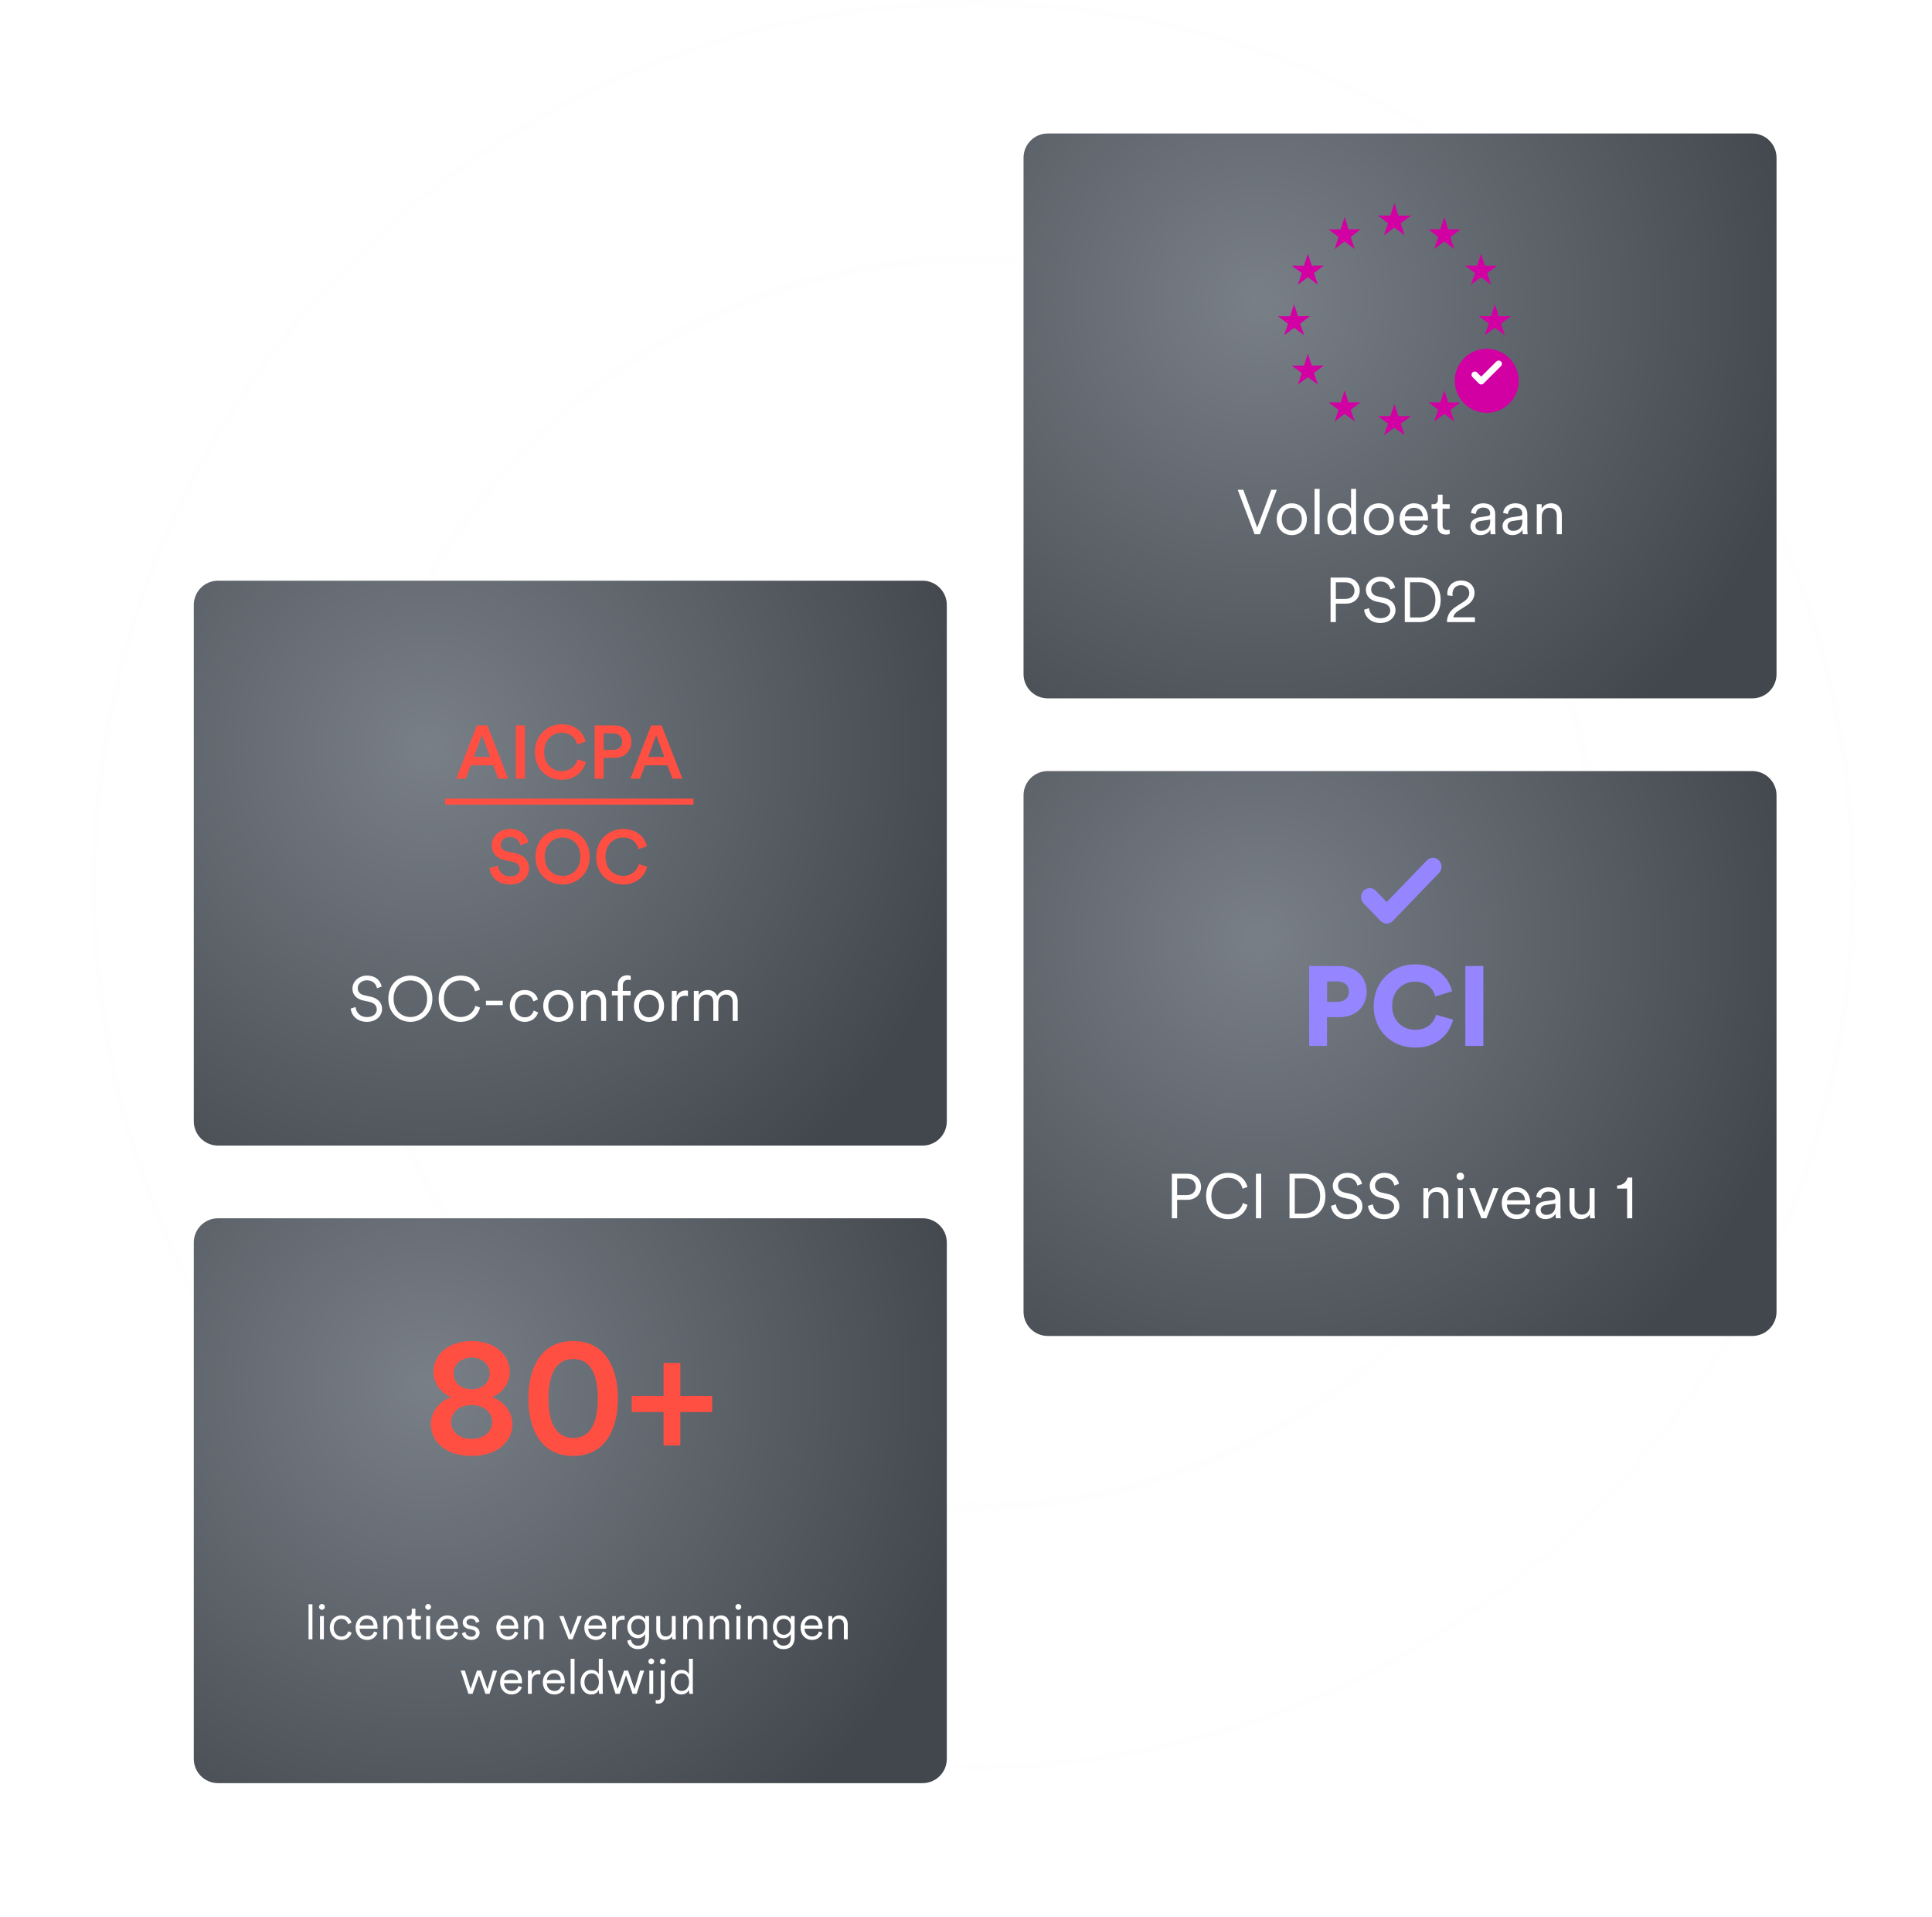
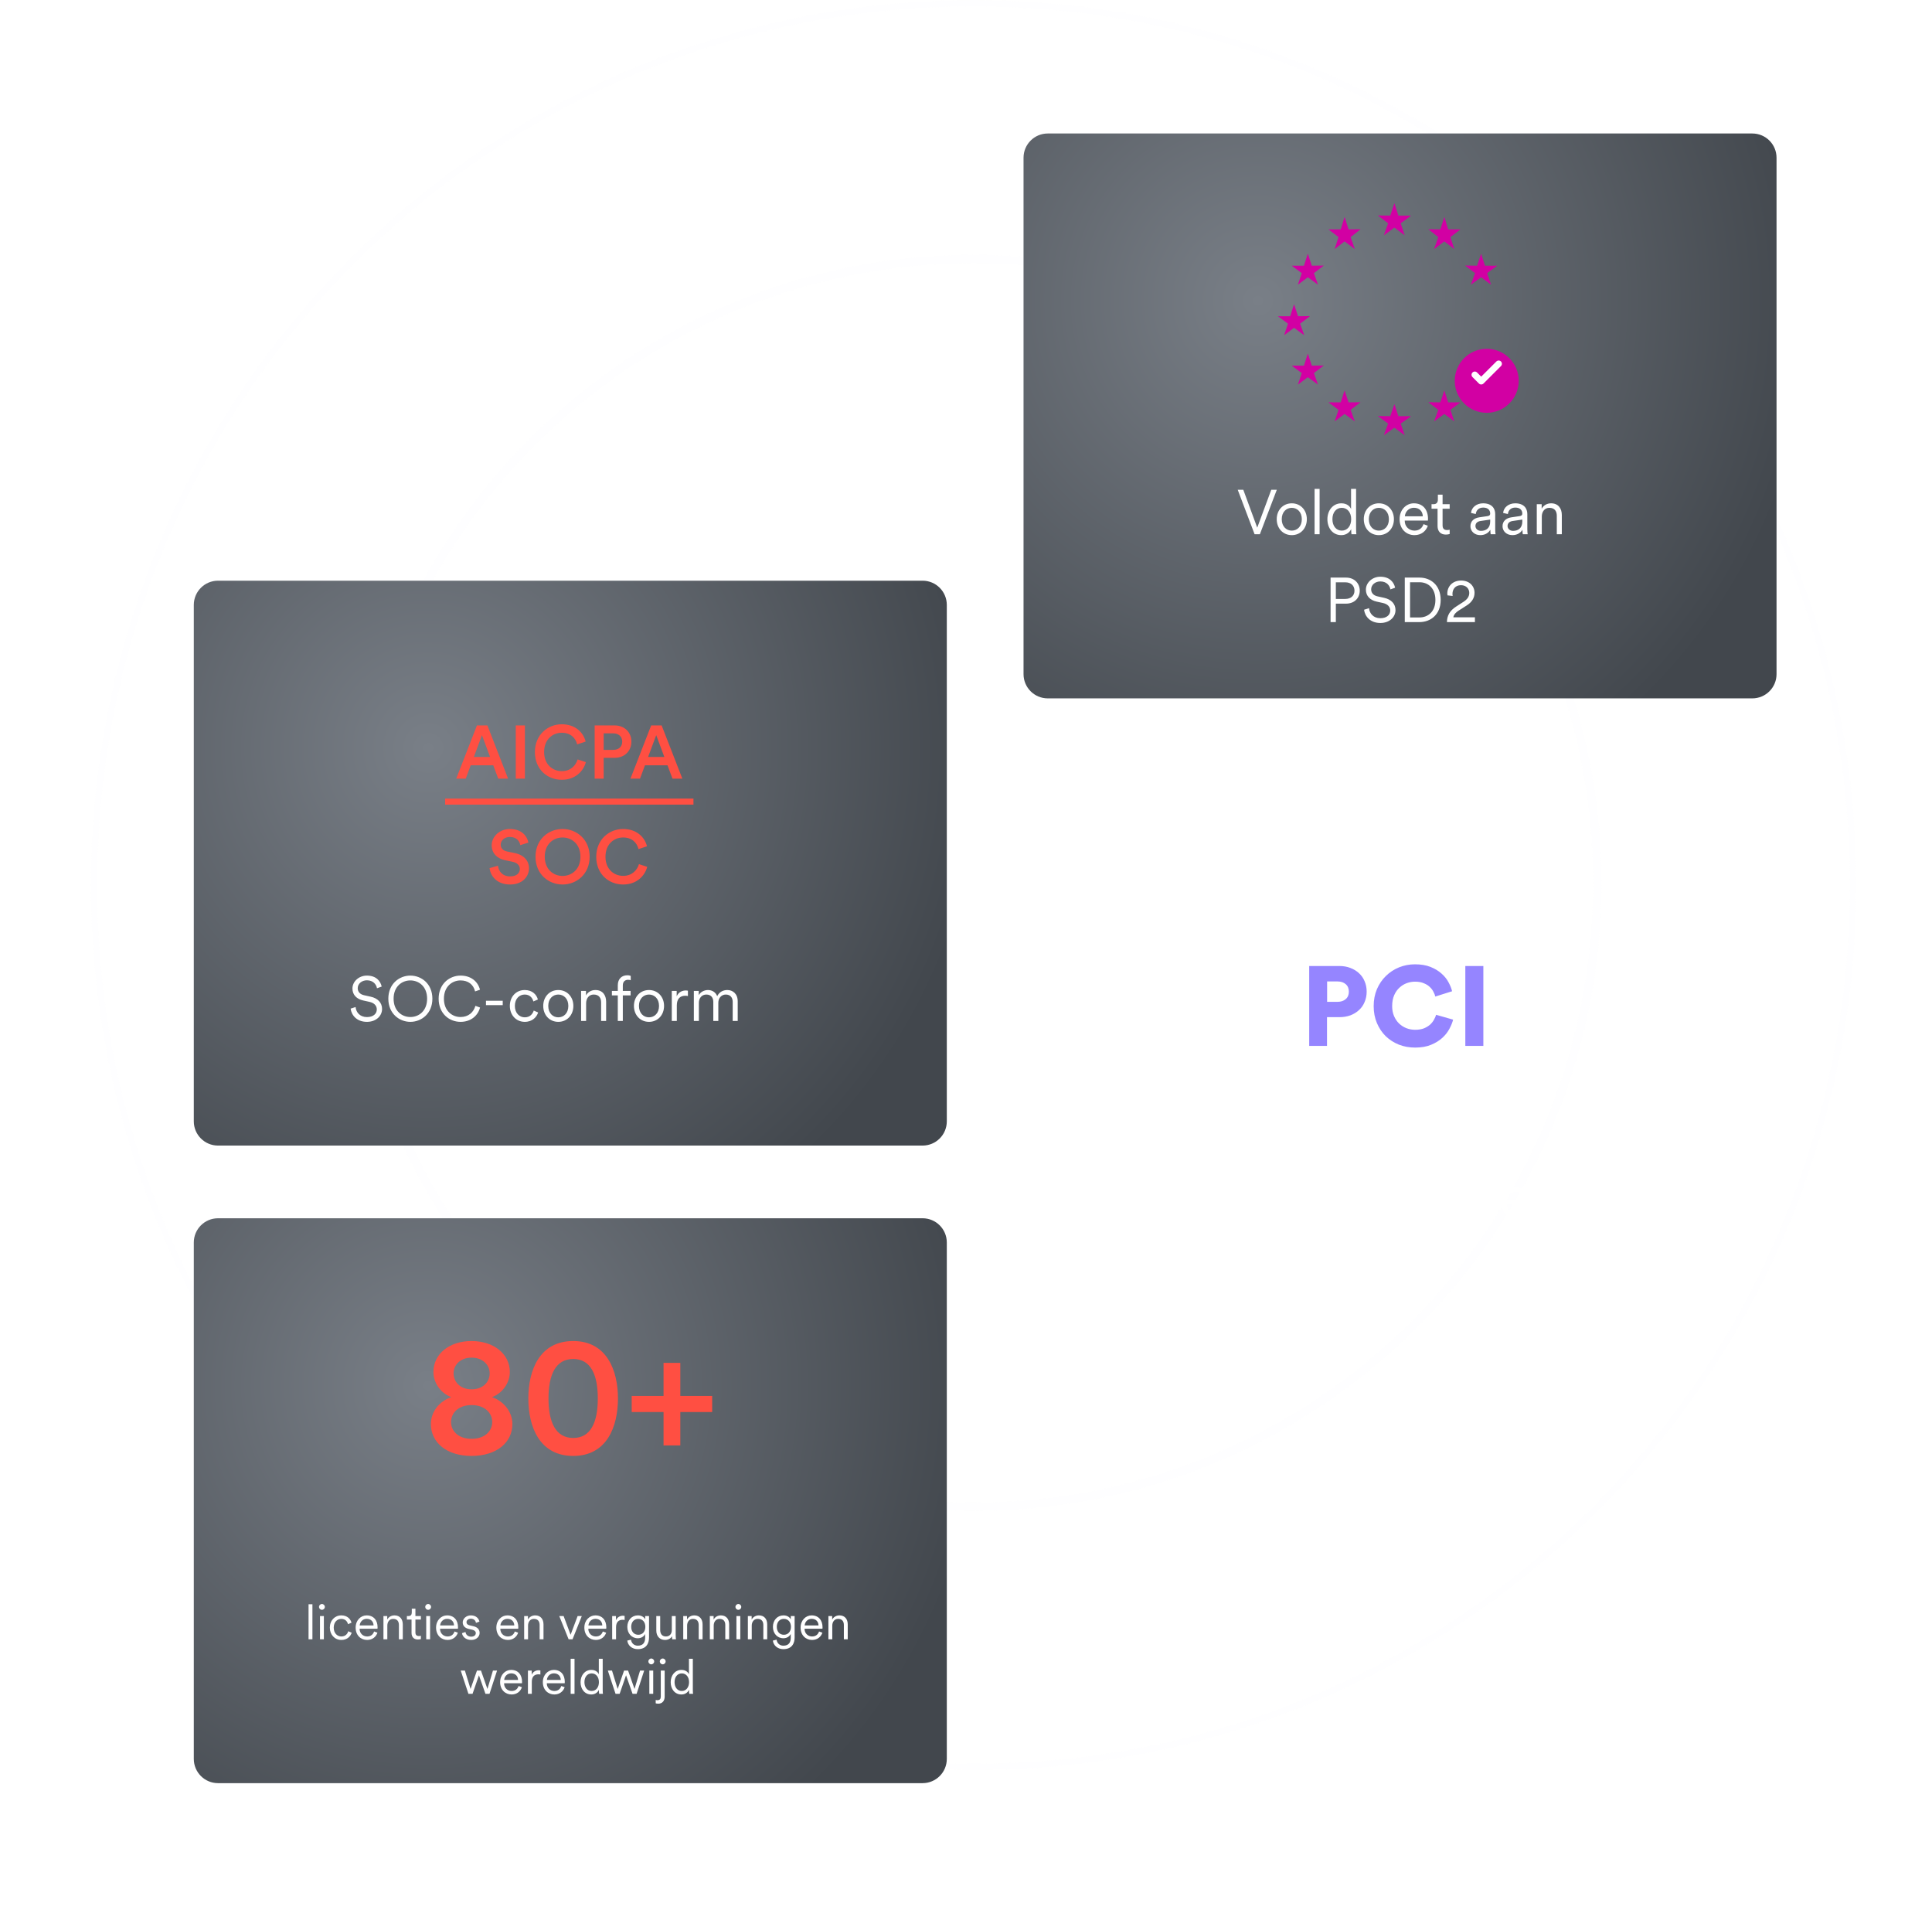
<svg xmlns="http://www.w3.org/2000/svg" width="638" height="633" viewBox="0 0 638 633" fill="none">
  <g clip-path="url(#clip0_1158_74025)">
    <g opacity="0.07">
      <path d="M321.499 497.474C435.256 497.474 527.473 405.256 527.473 291.5C527.473 177.744 435.256 85.526 321.499 85.526C207.743 85.526 115.525 177.744 115.525 291.5C115.525 405.256 207.743 497.474 321.499 497.474Z" stroke="#F6F7F8" stroke-width="2.851" />
      <path d="M611.931 292.213C611.931 453.01 481.898 583.357 321.5 583.357C161.102 583.357 31.069 453.01 31.069 292.213C31.069 131.416 161.102 1.069 321.5 1.069C481.898 1.069 611.931 131.416 611.931 292.213Z" stroke="#F6F7F8" stroke-width="2.138" />
    </g>
    <g filter="url(#filter0_d_1158_74025)">
      <path d="M578.661 42H346C341.582 42 338 45.582 338 50V220.496C338 224.914 341.582 228.496 346 228.496H578.661C583.079 228.496 586.661 224.914 586.661 220.496V50C586.661 45.582 583.079 42 578.661 42Z" fill="url(#paint0_radial_1158_74025)" />
      <path d="M415.172 172.137L419.814 159.621H421.637L416.042 174.313H414.302L408.728 159.621H410.572L415.172 172.137ZM426.582 164.097C429.442 164.097 431.555 166.294 431.555 169.34C431.555 172.407 429.442 174.603 426.582 174.603C423.723 174.603 421.609 172.407 421.609 169.34C421.609 166.294 423.723 164.097 426.582 164.097ZM426.582 165.589C424.8 165.589 423.267 166.936 423.267 169.34C423.267 171.764 424.8 173.111 426.582 173.111C428.364 173.111 429.898 171.764 429.898 169.34C429.898 166.936 428.364 165.589 426.582 165.589ZM435.768 174.313H434.111V159.331H435.768V174.313ZM446.198 172.883V172.614C445.742 173.588 444.665 174.603 442.945 174.603C440.085 174.603 438.345 172.282 438.345 169.34C438.345 166.459 440.168 164.097 442.945 164.097C444.851 164.097 445.825 165.154 446.157 165.983V159.331H447.815V172.448C447.815 173.443 447.877 174.106 447.918 174.313H446.302C446.26 174.085 446.198 173.526 446.198 172.883ZM443.09 173.111C444.955 173.111 446.198 171.536 446.198 169.34C446.198 167.143 444.976 165.589 443.09 165.589C441.204 165.589 440.002 167.143 440.002 169.34C440.002 171.536 441.225 173.111 443.09 173.111ZM455.338 164.097C458.197 164.097 460.311 166.294 460.311 169.34C460.311 172.407 458.197 174.603 455.338 174.603C452.478 174.603 450.364 172.407 450.364 169.34C450.364 166.294 452.478 164.097 455.338 164.097ZM455.338 165.589C453.556 165.589 452.022 166.936 452.022 169.34C452.022 171.764 453.556 173.111 455.338 173.111C457.12 173.111 458.653 171.764 458.653 169.34C458.653 166.936 457.12 165.589 455.338 165.589ZM463.923 168.387H469.849C469.808 166.812 468.793 165.568 466.907 165.568C465.187 165.568 464.027 166.915 463.923 168.387ZM470.077 170.977L471.507 171.495C470.948 173.215 469.394 174.603 467.093 174.603C464.441 174.603 462.182 172.655 462.182 169.319C462.182 166.19 464.379 164.097 466.886 164.097C469.891 164.097 471.569 166.19 471.569 169.215C471.569 169.423 471.549 169.651 471.528 169.796H463.882V169.879C463.882 171.764 465.311 173.111 467.093 173.111C468.772 173.111 469.684 172.158 470.077 170.977ZM476.38 161.238V164.387H478.721V165.879H476.38V171.37C476.38 172.407 476.835 172.925 477.892 172.925C478.182 172.925 478.555 172.862 478.721 172.821V174.23C478.535 174.292 478.058 174.417 477.416 174.417C475.779 174.417 474.722 173.401 474.722 171.598V165.879H472.732V164.387H473.375C474.39 164.387 474.825 163.807 474.825 162.875V161.238H476.38ZM485.575 171.681C485.575 169.941 486.797 168.967 488.538 168.718L491.211 168.324C491.936 168.221 492.102 167.91 492.102 167.475C492.102 166.356 491.356 165.506 489.802 165.506C488.351 165.506 487.481 166.377 487.336 167.641L485.761 167.268C485.968 165.382 487.626 164.097 489.761 164.097C492.579 164.097 493.76 165.713 493.76 167.641V172.655C493.76 173.484 493.822 174.002 493.884 174.313H492.268C492.226 174.085 492.144 173.588 492.144 172.821C491.708 173.629 490.631 174.603 488.849 174.603C486.797 174.603 485.575 173.194 485.575 171.681ZM489.056 173.194C490.776 173.194 492.102 172.241 492.102 170.127V169.464L488.87 169.941C487.916 170.086 487.233 170.625 487.233 171.598C487.233 172.407 487.916 173.194 489.056 173.194ZM496.178 171.681C496.178 169.941 497.401 168.967 499.142 168.718L501.815 168.324C502.54 168.221 502.706 167.91 502.706 167.475C502.706 166.356 501.96 165.506 500.406 165.506C498.955 165.506 498.085 166.377 497.94 167.641L496.365 167.268C496.572 165.382 498.23 164.097 500.364 164.097C503.182 164.097 504.364 165.713 504.364 167.641V172.655C504.364 173.484 504.426 174.002 504.488 174.313H502.872C502.83 174.085 502.747 173.588 502.747 172.821C502.312 173.629 501.235 174.603 499.453 174.603C497.401 174.603 496.178 173.194 496.178 171.681ZM499.66 173.194C501.38 173.194 502.706 172.241 502.706 170.127V169.464L499.473 169.941C498.52 170.086 497.836 170.625 497.836 171.598C497.836 172.407 498.52 173.194 499.66 173.194ZM509.144 168.469V174.313H507.487V164.387H509.103V165.879C509.745 164.719 510.906 164.097 512.211 164.097C514.594 164.097 515.755 165.796 515.755 167.951V174.313H514.097V168.2C514.097 166.75 513.434 165.589 511.631 165.589C510.036 165.589 509.144 166.915 509.144 168.469ZM441.133 195.667H444.241C446.126 195.667 447.287 194.568 447.287 192.952C447.287 191.274 446.126 190.175 444.241 190.175H441.133V195.667ZM444.51 197.221H441.133V203.313H439.392V188.621H444.51C447.225 188.621 449.028 190.486 449.028 192.931C449.028 195.397 447.225 197.221 444.51 197.221ZM460.709 191.957L459.155 192.517C458.927 191.274 457.953 189.906 455.84 189.885C454.141 189.885 452.794 191.004 452.794 192.496C452.794 193.677 453.56 194.527 454.907 194.817L457.062 195.294C459.425 195.812 460.834 197.283 460.834 199.355C460.834 201.614 458.907 203.603 455.84 203.603C452.441 203.603 450.722 201.386 450.452 199.231L452.089 198.713C452.255 200.453 453.519 202.028 455.84 202.028C457.953 202.028 459.093 200.909 459.093 199.5C459.093 198.298 458.264 197.366 456.71 197.014L454.555 196.537C452.524 196.081 451.053 194.755 451.053 192.6C451.053 190.3 453.167 188.331 455.819 188.331C458.99 188.331 460.336 190.258 460.709 191.957ZM465.638 201.78H468.726C471.586 201.78 474.01 199.852 474.01 195.998C474.01 192.123 471.627 190.155 468.767 190.155H465.638V201.78ZM468.726 203.313H463.898V188.621H468.767C472.497 188.621 475.751 191.17 475.751 195.998C475.751 200.806 472.456 203.313 468.726 203.313ZM479.702 194.693L478.003 194.486C477.962 194.299 477.941 194.071 477.941 193.885C477.941 191.584 479.619 189.595 482.5 189.595C485.277 189.595 486.934 191.439 486.934 193.657C486.934 195.418 485.94 196.806 484.406 197.78L481.65 199.542C480.842 200.06 480.096 200.764 479.93 201.738H487.059V203.313H477.817C477.858 201.241 478.687 199.583 480.842 198.195L483.246 196.641C484.551 195.812 485.194 194.859 485.194 193.677C485.194 192.351 484.24 191.129 482.458 191.129C480.635 191.129 479.64 192.393 479.64 194.05C479.64 194.278 479.661 194.527 479.702 194.693Z" fill="white" />
      <path d="M459.102 69.106L460.47 65L461.792 69.106H465.993L462.547 71.654L463.869 75.618L460.47 73.07L456.978 75.618L458.394 71.654L454.995 69.058L459.102 69.106Z" fill="#D200A3" />
      <path d="M475.638 73.656L476.96 69.55L478.236 73.656H482.292L478.965 76.204L480.241 80.168L476.96 77.62L473.587 80.168L474.955 76.204L471.673 73.608L475.638 73.656Z" fill="#D200A3" />
      <path d="M487.778 85.644L489.1 81.685L490.376 85.644H494.432L491.105 88.101L492.381 91.924L489.1 89.466L485.727 91.924L487.094 88.101L483.812 85.598L487.778 85.644Z" fill="#D200A3" />
-       <path d="M492.337 102.331L493.658 98.372L494.934 102.331H498.99L495.663 104.788L496.939 108.611L493.658 106.154L490.286 108.611L491.653 104.788L488.372 102.285L492.337 102.331Z" fill="#D200A3" />
      <path d="M475.638 130.774L476.96 126.815L478.236 130.774H482.291L478.965 133.231L480.241 137.054L476.96 134.596L473.587 137.054L474.954 133.231L471.673 130.728L475.638 130.774Z" fill="#D200A3" />
      <path d="M459.102 135.325L460.47 131.366L461.792 135.325H465.993L462.547 137.783L463.869 141.605L460.47 139.148L456.978 141.605L458.394 137.783L454.995 135.28L459.102 135.325Z" fill="#D200A3" />
      <path d="M445.341 73.656L444.02 69.55L442.743 73.656H438.688L442.014 76.204L440.738 80.168L444.02 77.62L447.391 80.168L446.024 76.204L449.305 73.608L445.341 73.656Z" fill="#D200A3" />
      <path d="M433.199 85.644L431.877 81.685L430.601 85.644H426.545L429.872 88.101L428.596 91.924L431.877 89.466L435.249 91.924L433.882 88.101L437.163 85.598L433.199 85.644Z" fill="#D200A3" />
      <path d="M428.654 102.331L427.332 98.372L426.056 102.331H422L425.327 104.788L424.051 108.611L427.332 106.154L430.704 108.611L429.337 104.788L432.618 102.285L428.654 102.331Z" fill="#D200A3" />
      <path d="M433.199 118.638L431.877 114.679L430.601 118.638H426.545L429.872 121.095L428.596 124.918L431.877 122.461L435.249 124.918L433.882 121.095L437.163 118.593L433.199 118.638Z" fill="#D200A3" />
      <path d="M445.34 130.774L444.02 126.815L442.743 130.774H438.688L442.014 133.231L440.738 137.054L444.02 134.596L447.391 137.054L446.024 133.231L449.305 130.728L445.34 130.774Z" fill="#D200A3" />
      <g filter="url(#filter1_d_1158_74025)">
        <path d="M490.963 131.636C496.797 131.636 501.527 126.906 501.527 121.071C501.527 115.237 496.797 110.507 490.963 110.507C485.128 110.507 480.398 115.237 480.398 121.071C480.398 126.906 485.128 131.636 490.963 131.636Z" fill="#D200A3" />
      </g>
      <path fill-rule="evenodd" clip-rule="evenodd" d="M488.38 124.547L486.257 122.424C485.838 122.005 485.838 121.326 486.257 120.908C486.676 120.489 487.355 120.489 487.774 120.908L489.138 122.272L494.143 117.268C494.562 116.849 495.241 116.849 495.659 117.268C496.078 117.687 496.078 118.366 495.659 118.785L489.897 124.547C489.478 124.966 488.799 124.966 488.38 124.547Z" fill="white" />
-       <path d="M578.661 252.496H346C341.582 252.496 338 256.078 338 260.496V430.992C338 435.41 341.582 438.992 346 438.992H578.661C583.079 438.992 586.661 435.41 586.661 430.992V260.496C586.661 256.078 583.079 252.496 578.661 252.496Z" fill="url(#paint1_radial_1158_74025)" />
      <path d="M388.721 392.488H391.829C393.715 392.488 394.875 391.389 394.875 389.773C394.875 388.095 393.715 386.996 391.829 386.996H388.721V392.488ZM392.099 394.042H388.721V400.134H386.98V385.442H392.099C394.813 385.442 396.616 387.307 396.616 389.752C396.616 392.218 394.813 394.042 392.099 394.042ZM405.521 400.424C401.791 400.424 398.289 397.689 398.289 392.778C398.289 387.867 401.895 385.152 405.521 385.152C408.857 385.152 411.22 386.996 411.945 389.814L410.329 390.374C409.769 388.074 408.029 386.748 405.521 386.748C402.724 386.748 400.03 388.799 400.03 392.778C400.03 396.777 402.724 398.828 405.521 398.828C408.132 398.828 409.831 397.254 410.432 395.14L411.966 395.699C411.22 398.455 408.878 400.424 405.521 400.424ZM416.485 400.134H414.744V385.442H416.485V400.134ZM427.574 398.601H430.662C433.522 398.601 435.946 396.673 435.946 392.819C435.946 388.944 433.563 386.976 430.703 386.976H427.574V398.601ZM430.662 400.134H425.834V385.442H430.703C434.433 385.442 437.687 387.991 437.687 392.819C437.687 397.627 434.392 400.134 430.662 400.134ZM449.782 388.778L448.228 389.338C448 388.095 447.026 386.727 444.912 386.706C443.213 386.706 441.866 387.825 441.866 389.317C441.866 390.498 442.633 391.348 443.98 391.638L446.135 392.115C448.497 392.633 449.906 394.104 449.906 396.176C449.906 398.435 447.979 400.424 444.912 400.424C441.514 400.424 439.794 398.207 439.525 396.052L441.162 395.534C441.327 397.274 442.591 398.849 444.912 398.849C447.026 398.849 448.166 397.73 448.166 396.321C448.166 395.119 447.337 394.187 445.783 393.834L443.628 393.358C441.597 392.902 440.126 391.576 440.126 389.421C440.126 387.121 442.239 385.152 444.892 385.152C448.062 385.152 449.409 387.079 449.782 388.778ZM461.984 388.778L460.43 389.338C460.202 388.095 459.228 386.727 457.115 386.706C455.415 386.706 454.069 387.825 454.069 389.317C454.069 390.498 454.835 391.348 456.182 391.638L458.337 392.115C460.7 392.633 462.109 394.104 462.109 396.176C462.109 398.435 460.181 400.424 457.115 400.424C453.716 400.424 451.996 398.207 451.727 396.052L453.364 395.534C453.53 397.274 454.794 398.849 457.115 398.849C459.228 398.849 460.368 397.73 460.368 396.321C460.368 395.119 459.539 394.187 457.985 393.834L455.83 393.358C453.799 392.902 452.328 391.576 452.328 389.421C452.328 387.121 454.442 385.152 457.094 385.152C460.264 385.152 461.611 387.079 461.984 388.778ZM471.698 394.29V400.134H470.04V390.208H471.656V391.7C472.299 390.54 473.459 389.918 474.764 389.918C477.147 389.918 478.308 391.617 478.308 393.772V400.134H476.65V394.021C476.65 392.57 475.987 391.41 474.184 391.41C472.589 391.41 471.698 392.736 471.698 394.29ZM483.07 400.134H481.413V390.208H483.07V400.134ZM480.998 386.292C480.998 385.608 481.558 385.048 482.241 385.048C482.925 385.048 483.485 385.608 483.485 386.292C483.485 386.976 482.925 387.535 482.241 387.535C481.558 387.535 480.998 386.976 480.998 386.292ZM494.826 390.208L490.868 400.134H489.19L485.191 390.208H487.056L490.04 398.207L493.044 390.208H494.826ZM497.667 394.207H503.593C503.552 392.633 502.536 391.389 500.651 391.389C498.931 391.389 497.77 392.736 497.667 394.207ZM503.821 396.798L505.251 397.316C504.691 399.036 503.137 400.424 500.837 400.424C498.185 400.424 495.926 398.476 495.926 395.14C495.926 392.011 498.123 389.918 500.63 389.918C503.635 389.918 505.313 392.011 505.313 395.036C505.313 395.244 505.292 395.472 505.272 395.617H497.625V395.699C497.625 397.585 499.055 398.932 500.837 398.932C502.516 398.932 503.427 397.979 503.821 396.798ZM507.116 397.502C507.116 395.762 508.339 394.788 510.079 394.539L512.752 394.145C513.478 394.042 513.643 393.731 513.643 393.296C513.643 392.177 512.897 391.327 511.343 391.327C509.893 391.327 509.022 392.197 508.877 393.462L507.303 393.089C507.51 391.203 509.168 389.918 511.302 389.918C514.12 389.918 515.301 391.534 515.301 393.462V398.476C515.301 399.305 515.363 399.823 515.426 400.134H513.809C513.768 399.906 513.685 399.409 513.685 398.642C513.25 399.45 512.172 400.424 510.39 400.424C508.339 400.424 507.116 399.015 507.116 397.502ZM510.597 399.015C512.317 399.015 513.643 398.062 513.643 395.948V395.285L510.411 395.762C509.458 395.907 508.774 396.445 508.774 397.419C508.774 398.228 509.458 399.015 510.597 399.015ZM525.014 398.787C524.537 399.802 523.335 400.424 522.03 400.424C519.626 400.424 518.3 398.642 518.3 396.445V390.208H519.958V396.176C519.958 397.627 520.642 398.932 522.403 398.932C524.04 398.932 524.931 397.772 524.931 396.197V390.208H526.589V398.269C526.589 399.036 526.651 399.74 526.713 400.134H525.117C525.055 399.906 525.014 399.367 525.014 398.87V398.787ZM539.015 400.134H537.316V390.333H534.021V389.338C535.886 389.255 537.15 388.157 537.482 386.706H539.015V400.134Z" fill="white" />
      <path d="M441.675 328.684C442.791 328.684 443.697 328.386 444.391 327.791C445.085 327.196 445.433 326.377 445.433 325.336C445.433 324.269 445.085 323.438 444.391 322.843C443.697 322.248 442.791 321.95 441.675 321.95H438.253V328.684H441.675ZM438.215 333.743V343.23H432.337V316.853H442.27C443.61 316.853 444.825 317.064 445.916 317.486C447.032 317.907 447.987 318.49 448.781 319.234C449.599 319.978 450.219 320.871 450.641 321.913C451.087 322.955 451.311 324.083 451.311 325.298C451.311 326.538 451.087 327.679 450.641 328.721C450.219 329.763 449.599 330.656 448.781 331.4C447.987 332.144 447.032 332.727 445.916 333.148C444.825 333.545 443.61 333.743 442.27 333.743H438.215ZM467.318 343.788C465.409 343.788 463.623 343.466 461.961 342.821C460.299 342.151 458.849 341.221 457.608 340.031C456.393 338.84 455.426 337.402 454.707 335.715C453.987 334.029 453.628 332.156 453.628 330.098C453.628 328.039 453.987 326.166 454.707 324.48C455.451 322.769 456.443 321.318 457.683 320.127C458.923 318.912 460.361 317.969 461.998 317.3C463.66 316.63 465.409 316.295 467.244 316.295C469.228 316.295 470.939 316.58 472.378 317.151C473.816 317.721 475.032 318.453 476.024 319.346C477.016 320.214 477.785 321.169 478.33 322.211C478.901 323.252 479.298 324.244 479.521 325.187L473.978 326.935C473.878 326.489 473.68 325.98 473.382 325.41C473.11 324.84 472.713 324.306 472.192 323.81C471.671 323.289 471.001 322.868 470.183 322.545C469.389 322.198 468.41 322.024 467.244 322.024C466.351 322.024 465.458 322.186 464.565 322.508C463.673 322.831 462.866 323.327 462.147 323.996C461.428 324.641 460.845 325.472 460.399 326.489C459.952 327.506 459.729 328.709 459.729 330.098C459.729 331.338 459.94 332.441 460.361 333.409C460.783 334.376 461.341 335.194 462.036 335.864C462.755 336.534 463.561 337.042 464.454 337.389C465.371 337.736 466.326 337.91 467.318 337.91C468.459 337.91 469.439 337.749 470.257 337.426C471.076 337.079 471.758 336.658 472.304 336.162C472.849 335.641 473.271 335.095 473.568 334.525C473.891 333.954 474.114 333.433 474.238 332.962L479.856 334.562C479.633 335.48 479.236 336.472 478.665 337.538C478.12 338.605 477.338 339.609 476.321 340.551C475.329 341.469 474.089 342.238 472.601 342.858C471.113 343.478 469.352 343.788 467.318 343.788ZM483.891 343.23V316.853H489.843V343.23H483.891Z" fill="#9585FF" />
-       <path fill-rule="evenodd" clip-rule="evenodd" d="M455.924 301.996L450.304 296.163C449.196 295.012 449.196 293.147 450.304 291.996C451.413 290.846 453.21 290.846 454.319 291.996L457.932 295.746L471.179 281.997C472.288 280.846 474.085 280.846 475.194 281.997C476.303 283.147 476.303 285.013 475.194 286.163L459.939 301.996C458.83 303.146 457.033 303.146 455.924 301.996Z" fill="#9585FF" />
    </g>
    <g filter="url(#filter2_d_1158_74025)">
      <path d="M304.661 189.643H72C67.582 189.643 64 193.225 64 197.643V368.139C64 372.557 67.582 376.139 72 376.139H304.661C309.079 376.139 312.661 372.557 312.661 368.139V197.643C312.661 193.225 309.079 189.643 304.661 189.643Z" fill="url(#paint2_radial_1158_74025)" />
      <path d="M164.541 255H167.789L160.945 237.418H157.498L150.653 255H153.803L155.439 250.586H162.879L164.541 255ZM159.159 240.641L161.838 247.833H156.481L159.159 240.641ZM173.339 255V237.418H170.314V255H173.339ZM185.511 255.372C189.999 255.372 192.678 252.52 193.471 249.544L190.743 248.651C190.148 250.635 188.462 252.52 185.511 252.52C182.51 252.52 179.683 250.338 179.683 246.221C179.683 241.956 182.584 239.848 185.486 239.848C188.437 239.848 190.074 241.559 190.594 243.692L193.397 242.749C192.603 239.674 189.95 237.046 185.486 237.046C180.923 237.046 176.633 240.493 176.633 246.221C176.633 251.95 180.774 255.372 185.511 255.372ZM199.348 245.502V240.046H202.448C204.332 240.046 205.473 241.113 205.473 242.799C205.473 244.46 204.332 245.502 202.448 245.502H199.348ZM202.894 248.131C206.267 248.131 208.499 245.874 208.499 242.774C208.499 239.699 206.267 237.418 202.894 237.418H196.372V255H199.348V248.131H202.894ZM222.082 255H225.331L218.486 237.418H215.039L208.194 255H211.344L212.981 250.586H220.42L222.082 255ZM216.7 240.641L219.379 247.833H214.022L216.7 240.641Z" fill="#FF4F42" />
      <path d="M174.496 276.107C174.099 274.148 172.487 271.618 168.346 271.618C165.073 271.618 162.369 274.049 162.369 277C162.369 279.629 164.155 281.389 166.833 281.935L169.313 282.456C170.826 282.778 171.669 283.696 171.669 284.836C171.669 286.2 170.578 287.267 168.47 287.267C165.941 287.267 164.626 285.58 164.453 283.745L161.675 284.539C161.948 287.068 164.006 289.945 168.47 289.945C172.487 289.945 174.695 287.341 174.695 284.613C174.695 282.133 173.033 280.174 169.933 279.554L167.404 279.033C166.04 278.736 165.345 277.893 165.345 276.777C165.345 275.438 166.585 274.247 168.371 274.247C170.727 274.247 171.644 275.859 171.818 276.95L174.496 276.107ZM179.891 280.769C179.891 276.529 182.818 274.421 185.769 274.421C188.745 274.421 191.671 276.529 191.671 280.769C191.671 285.01 188.745 287.118 185.769 287.118C182.818 287.118 179.891 285.01 179.891 280.769ZM176.841 280.769C176.841 286.547 181.156 289.945 185.769 289.945C190.381 289.945 194.721 286.547 194.721 280.769C194.721 275.016 190.381 271.618 185.769 271.618C181.156 271.618 176.841 275.016 176.841 280.769ZM205.771 289.945C210.26 289.945 212.938 287.093 213.732 284.117L211.004 283.224C210.409 285.208 208.722 287.093 205.771 287.093C202.771 287.093 199.944 284.911 199.944 280.794C199.944 276.529 202.845 274.421 205.747 274.421C208.698 274.421 210.334 276.132 210.855 278.265L213.657 277.322C212.864 274.247 210.21 271.618 205.747 271.618C201.184 271.618 196.893 275.066 196.893 280.794C196.893 286.523 201.035 289.945 205.771 289.945Z" fill="#FF4F42" />
      <path d="M147 262.573H229" stroke="#FF4F42" stroke-width="2" />
      <path d="M126.045 323.644L124.491 324.204C124.263 322.961 123.289 321.593 121.175 321.572C119.476 321.572 118.129 322.691 118.129 324.183C118.129 325.364 118.896 326.214 120.243 326.504L122.398 326.981C124.76 327.499 126.169 328.97 126.169 331.042C126.169 333.301 124.242 335.29 121.175 335.29C117.777 335.29 116.057 333.073 115.787 330.918L117.424 330.4C117.59 332.14 118.854 333.715 121.175 333.715C123.289 333.715 124.428 332.596 124.428 331.187C124.428 329.985 123.6 329.053 122.045 328.701L119.89 328.224C117.86 327.768 116.388 326.442 116.388 324.287C116.388 321.987 118.502 320.018 121.154 320.018C124.325 320.018 125.672 321.945 126.045 323.644ZM129.979 327.644C129.979 331.643 132.673 333.695 135.512 333.695C138.371 333.695 141.044 331.643 141.044 327.644C141.044 323.665 138.371 321.614 135.512 321.614C132.673 321.614 129.979 323.665 129.979 327.644ZM128.238 327.644C128.238 322.733 131.865 320.018 135.512 320.018C139.18 320.018 142.785 322.733 142.785 327.644C142.785 332.555 139.18 335.29 135.512 335.29C131.865 335.29 128.238 332.555 128.238 327.644ZM152.084 335.29C148.354 335.29 144.852 332.555 144.852 327.644C144.852 322.733 148.458 320.018 152.084 320.018C155.42 320.018 157.783 321.862 158.508 324.681L156.892 325.24C156.332 322.94 154.591 321.614 152.084 321.614C149.287 321.614 146.593 323.665 146.593 327.644C146.593 331.643 149.287 333.695 152.084 333.695C154.695 333.695 156.394 332.12 156.995 330.006L158.529 330.566C157.783 333.322 155.441 335.29 152.084 335.29ZM166.016 329.778H160.483V328.328H166.016V329.778ZM173.275 326.276C171.535 326.276 170.022 327.623 170.022 330.027C170.022 332.41 171.535 333.798 173.296 333.798C175.182 333.798 175.969 332.472 176.259 331.56L177.71 332.203C177.233 333.674 175.845 335.29 173.296 335.29C170.436 335.29 168.364 333.052 168.364 330.027C168.364 326.939 170.478 324.784 173.275 324.784C175.824 324.784 177.212 326.338 177.627 327.913L176.135 328.556C175.865 327.499 175.057 326.276 173.275 326.276ZM184.366 324.784C187.226 324.784 189.339 326.981 189.339 330.027C189.339 333.094 187.226 335.29 184.366 335.29C181.506 335.29 179.393 333.094 179.393 330.027C179.393 326.981 181.506 324.784 184.366 324.784ZM184.366 326.276C182.584 326.276 181.051 327.623 181.051 330.027C181.051 332.451 182.584 333.798 184.366 333.798C186.148 333.798 187.682 332.451 187.682 330.027C187.682 327.623 186.148 326.276 184.366 326.276ZM193.552 329.156V335H191.895V325.074H193.511V326.566C194.153 325.406 195.314 324.784 196.619 324.784C199.002 324.784 200.163 326.483 200.163 328.638V335H198.505V328.887C198.505 327.437 197.842 326.276 196.039 326.276C194.443 326.276 193.552 327.602 193.552 329.156ZM208.24 326.566H205.671V335H204.013V326.566H202.065V325.074H204.013V323.23C204.013 321.054 205.381 319.915 207.142 319.915C207.743 319.915 208.137 320.039 208.282 320.122V321.552C208.137 321.489 207.867 321.407 207.391 321.407C206.583 321.407 205.671 321.842 205.671 323.271V325.074H208.24V326.566ZM214.315 324.784C217.175 324.784 219.289 326.981 219.289 330.027C219.289 333.094 217.175 335.29 214.315 335.29C211.456 335.29 209.342 333.094 209.342 330.027C209.342 326.981 211.456 324.784 214.315 324.784ZM214.315 326.276C212.533 326.276 211 327.623 211 330.027C211 332.451 212.533 333.798 214.315 333.798C216.098 333.798 217.631 332.451 217.631 330.027C217.631 327.623 216.098 326.276 214.315 326.276ZM227.169 325.012V326.773C226.9 326.691 226.589 326.67 226.299 326.67C224.641 326.67 223.502 327.623 223.502 329.861V335H221.844V325.074H223.46V326.856C224.103 325.406 225.367 324.929 226.465 324.929C226.734 324.929 227.024 324.971 227.169 325.012ZM230.745 325.074V326.483C231.305 325.447 232.507 324.784 233.791 324.784C235.159 324.784 236.34 325.509 236.837 326.815C237.542 325.406 238.785 324.784 240.194 324.784C241.997 324.784 243.613 326.027 243.613 328.514V335H241.956V328.701C241.956 327.333 241.23 326.276 239.676 326.276C238.205 326.276 237.21 327.478 237.21 328.97V335H235.553V328.701C235.553 327.333 234.827 326.276 233.253 326.276C231.761 326.276 230.787 327.437 230.787 328.991V335H229.129V325.074H230.745Z" fill="white" />
      <path d="M304.661 400.138H72C67.582 400.138 64 403.72 64 408.138V578.634C64 583.052 67.582 586.634 72 586.634H304.661C309.079 586.634 312.661 583.052 312.661 578.634V408.138C312.661 403.72 309.079 400.138 304.661 400.138Z" fill="url(#paint3_radial_1158_74025)" />
      <path d="M155.717 456.615C159.354 456.615 161.703 454.321 161.703 451.3C161.703 448.558 159.41 446.153 155.717 446.153C152.024 446.153 149.786 448.558 149.786 451.3C149.786 454.321 152.136 456.615 155.717 456.615ZM155.717 472.952C160.137 472.952 162.543 470.378 162.543 467.413C162.543 464.448 160.137 461.818 155.717 461.818C151.353 461.818 148.947 464.448 148.947 467.413C148.947 470.378 151.353 472.952 155.717 472.952ZM155.717 478.603C147.437 478.603 142.289 474.127 142.289 468.085C142.289 463.944 145.143 460.531 149.003 459.189C145.534 457.902 143.129 454.489 143.129 450.908C143.129 444.866 148.444 440.67 155.717 440.67C162.99 440.67 168.361 444.866 168.361 450.908C168.361 454.433 165.956 457.902 162.487 459.189C166.291 460.531 169.201 463.944 169.201 468.085C169.201 474.127 164.053 478.603 155.717 478.603ZM181.129 459.636C181.129 467.525 183.534 472.672 189.297 472.672C195.06 472.672 197.41 467.525 197.41 459.636C197.41 451.748 195.06 446.6 189.297 446.6C183.478 446.6 181.129 451.803 181.129 459.636ZM174.471 459.636C174.471 450.293 178.163 440.67 189.297 440.67C200.375 440.67 204.068 450.349 204.068 459.636C204.068 468.98 200.375 478.603 189.297 478.603C178.163 478.603 174.471 468.98 174.471 459.636ZM208.602 458.797H219.12V447.887H224.659V458.797H235.178V464.112H224.659V475.134H219.12V464.112H208.602V458.797Z" fill="#FF4F42" />
      <path d="M103.171 539.134H101.891V527.566H103.171V539.134ZM106.952 539.134H105.672V531.47H106.952V539.134ZM105.352 528.446C105.352 527.918 105.784 527.486 106.312 527.486C106.84 527.486 107.272 527.918 107.272 528.446C107.272 528.974 106.84 529.406 106.312 529.406C105.784 529.406 105.352 528.974 105.352 528.446ZM112.717 532.398C111.373 532.398 110.205 533.438 110.205 535.294C110.205 537.134 111.373 538.206 112.733 538.206C114.189 538.206 114.797 537.182 115.021 536.478L116.141 536.974C115.773 538.11 114.701 539.358 112.733 539.358C110.525 539.358 108.925 537.63 108.925 535.294C108.925 532.91 110.557 531.246 112.717 531.246C114.685 531.246 115.757 532.446 116.077 533.662L114.925 534.158C114.717 533.342 114.093 532.398 112.717 532.398ZM118.785 534.558H123.361C123.329 533.342 122.545 532.382 121.089 532.382C119.761 532.382 118.865 533.422 118.785 534.558ZM123.537 536.558L124.641 536.958C124.209 538.286 123.009 539.358 121.233 539.358C119.185 539.358 117.441 537.854 117.441 535.278C117.441 532.862 119.137 531.246 121.073 531.246C123.393 531.246 124.689 532.862 124.689 535.198C124.689 535.358 124.673 535.534 124.657 535.646H118.753V535.71C118.753 537.166 119.857 538.206 121.233 538.206C122.529 538.206 123.233 537.47 123.537 536.558ZM127.905 534.622V539.134H126.625V531.47H127.873V532.622C128.369 531.726 129.265 531.246 130.273 531.246C132.113 531.246 133.009 532.558 133.009 534.222V539.134H131.729V534.414C131.729 533.294 131.217 532.398 129.825 532.398C128.593 532.398 127.905 533.422 127.905 534.622ZM137.184 529.038V531.47H138.992V532.622H137.184V536.862C137.184 537.662 137.536 538.062 138.352 538.062C138.576 538.062 138.864 538.014 138.992 537.982V539.07C138.848 539.118 138.48 539.214 137.984 539.214C136.72 539.214 135.904 538.43 135.904 537.038V532.622H134.368V531.47H134.864C135.648 531.47 135.984 531.022 135.984 530.302V529.038H137.184ZM142.03 539.134H140.75V531.47H142.03V539.134ZM140.43 528.446C140.43 527.918 140.862 527.486 141.39 527.486C141.918 527.486 142.35 527.918 142.35 528.446C142.35 528.974 141.918 529.406 141.39 529.406C140.862 529.406 140.43 528.974 140.43 528.446ZM145.347 534.558H149.923C149.891 533.342 149.107 532.382 147.651 532.382C146.323 532.382 145.427 533.422 145.347 534.558ZM150.099 536.558L151.203 536.958C150.771 538.286 149.571 539.358 147.795 539.358C145.747 539.358 144.003 537.854 144.003 535.278C144.003 532.862 145.699 531.246 147.635 531.246C149.955 531.246 151.251 532.862 151.251 535.198C151.251 535.358 151.235 535.534 151.219 535.646H145.315V535.71C145.315 537.166 146.419 538.206 147.795 538.206C149.091 538.206 149.795 537.47 150.099 536.558ZM152.563 537.118L153.715 536.718C153.827 537.598 154.483 538.27 155.635 538.27C156.547 538.27 157.123 537.758 157.123 537.102C157.123 536.526 156.659 536.142 155.955 535.982L154.707 535.694C153.539 535.422 152.803 534.67 152.803 533.566C152.803 532.286 154.019 531.246 155.475 531.246C157.459 531.246 158.147 532.51 158.323 533.294L157.187 533.71C157.091 533.182 156.691 532.334 155.475 532.334C154.675 532.334 154.051 532.846 154.051 533.486C154.051 534.03 154.387 534.366 155.059 534.526L156.307 534.814C157.651 535.118 158.387 535.902 158.387 537.038C158.387 538.142 157.443 539.358 155.619 539.358C153.603 539.358 152.691 538.078 152.563 537.118ZM165.253 534.558H169.829C169.797 533.342 169.013 532.382 167.557 532.382C166.229 532.382 165.333 533.422 165.253 534.558ZM170.005 536.558L171.109 536.958C170.677 538.286 169.477 539.358 167.701 539.358C165.653 539.358 163.909 537.854 163.909 535.278C163.909 532.862 165.605 531.246 167.541 531.246C169.861 531.246 171.157 532.862 171.157 535.198C171.157 535.358 171.141 535.534 171.125 535.646H165.221V535.71C165.221 537.166 166.325 538.206 167.701 538.206C168.997 538.206 169.701 537.47 170.005 536.558ZM174.374 534.622V539.134H173.094V531.47H174.342V532.622C174.838 531.726 175.734 531.246 176.742 531.246C178.582 531.246 179.478 532.558 179.478 534.222V539.134H178.198V534.414C178.198 533.294 177.686 532.398 176.294 532.398C175.062 532.398 174.374 533.422 174.374 534.622ZM192.123 531.47L189.067 539.134H187.771L184.683 531.47H186.123L188.427 537.646L190.747 531.47H192.123ZM194.316 534.558H198.892C198.86 533.342 198.076 532.382 196.62 532.382C195.292 532.382 194.396 533.422 194.316 534.558ZM199.068 536.558L200.172 536.958C199.74 538.286 198.54 539.358 196.764 539.358C194.716 539.358 192.972 537.854 192.972 535.278C192.972 532.862 194.668 531.246 196.604 531.246C198.924 531.246 200.22 532.862 200.22 535.198C200.22 535.358 200.204 535.534 200.188 535.646H194.284V535.71C194.284 537.166 195.388 538.206 196.764 538.206C198.06 538.206 198.764 537.47 199.068 536.558ZM206.268 531.422V532.782C206.06 532.718 205.82 532.702 205.596 532.702C204.316 532.702 203.436 533.438 203.436 535.166V539.134H202.156V531.47H203.404V532.846C203.9 531.726 204.876 531.358 205.724 531.358C205.932 531.358 206.156 531.39 206.268 531.422ZM207.144 539.566L208.376 539.262C208.504 540.382 209.352 541.246 210.6 541.246C212.392 541.246 213.048 540.19 213.048 538.606V537.374C212.696 538.11 211.864 538.798 210.616 538.798C208.584 538.798 207.16 537.182 207.16 535.038C207.16 532.894 208.568 531.246 210.648 531.246C211.848 531.246 212.68 531.806 213.064 532.558V531.47H214.328V538.558C214.328 540.446 213.464 542.398 210.6 542.398C208.712 542.398 207.336 541.182 207.144 539.566ZM213.112 535.022C213.112 533.438 212.168 532.398 210.776 532.398C209.384 532.398 208.44 533.438 208.44 535.022C208.44 536.606 209.384 537.646 210.776 537.646C212.168 537.646 213.112 536.606 213.112 535.022ZM221.916 538.094C221.548 538.878 220.62 539.358 219.612 539.358C217.756 539.358 216.732 537.982 216.732 536.286V531.47H218.012V536.078C218.012 537.198 218.54 538.206 219.9 538.206C221.164 538.206 221.852 537.31 221.852 536.094V531.47H223.132V537.694C223.132 538.286 223.18 538.83 223.228 539.134H221.996C221.948 538.958 221.916 538.542 221.916 538.158V538.094ZM226.905 534.622V539.134H225.625V531.47H226.873V532.622C227.369 531.726 228.265 531.246 229.273 531.246C231.113 531.246 232.009 532.558 232.009 534.222V539.134H230.729V534.414C230.729 533.294 230.217 532.398 228.825 532.398C227.593 532.398 226.905 533.422 226.905 534.622ZM235.686 534.622V539.134H234.406V531.47H235.654V532.622C236.15 531.726 237.046 531.246 238.054 531.246C239.894 531.246 240.79 532.558 240.79 534.222V539.134H239.51V534.414C239.51 533.294 238.998 532.398 237.606 532.398C236.374 532.398 235.686 533.422 235.686 534.622ZM244.467 539.134H243.187V531.47H244.467V539.134ZM242.867 528.446C242.867 527.918 243.299 527.486 243.827 527.486C244.355 527.486 244.787 527.918 244.787 528.446C244.787 528.974 244.355 529.406 243.827 529.406C243.299 529.406 242.867 528.974 242.867 528.446ZM248.249 534.622V539.134H246.969V531.47H248.217V532.622C248.713 531.726 249.609 531.246 250.617 531.246C252.457 531.246 253.353 532.558 253.353 534.222V539.134H252.073V534.414C252.073 533.294 251.561 532.398 250.169 532.398C248.937 532.398 248.249 533.422 248.249 534.622ZM255.222 539.566L256.454 539.262C256.582 540.382 257.43 541.246 258.678 541.246C260.47 541.246 261.126 540.19 261.126 538.606V537.374C260.774 538.11 259.942 538.798 258.694 538.798C256.662 538.798 255.238 537.182 255.238 535.038C255.238 532.894 256.646 531.246 258.726 531.246C259.926 531.246 260.758 531.806 261.142 532.558V531.47H262.406V538.558C262.406 540.446 261.542 542.398 258.678 542.398C256.79 542.398 255.414 541.182 255.222 539.566ZM261.19 535.022C261.19 533.438 260.246 532.398 258.854 532.398C257.462 532.398 256.518 533.438 256.518 535.022C256.518 536.606 257.462 537.646 258.854 537.646C260.246 537.646 261.19 536.606 261.19 535.022ZM265.722 534.558H270.298C270.266 533.342 269.482 532.382 268.026 532.382C266.698 532.382 265.802 533.422 265.722 534.558ZM270.474 536.558L271.578 536.958C271.146 538.286 269.946 539.358 268.17 539.358C266.122 539.358 264.378 537.854 264.378 535.278C264.378 532.862 266.074 531.246 268.01 531.246C270.33 531.246 271.626 532.862 271.626 535.198C271.626 535.358 271.61 535.534 271.594 535.646H265.69V535.71C265.69 537.166 266.794 538.206 268.17 538.206C269.466 538.206 270.17 537.47 270.474 536.558ZM274.842 534.622V539.134H273.562V531.47H274.81V532.622C275.306 531.726 276.202 531.246 277.21 531.246C279.05 531.246 279.946 532.558 279.946 534.222V539.134H278.666V534.414C278.666 533.294 278.154 532.398 276.762 532.398C275.53 532.398 274.842 533.422 274.842 534.622ZM157.505 549.47H158.833L160.961 555.534L162.785 549.47H164.145L161.649 557.134H160.305L158.161 551.022L156.049 557.134H154.689L152.145 549.47H153.521L155.393 555.534L157.505 549.47ZM166.496 552.558H171.072C171.04 551.342 170.256 550.382 168.8 550.382C167.472 550.382 166.576 551.422 166.496 552.558ZM171.248 554.558L172.352 554.958C171.92 556.286 170.72 557.358 168.944 557.358C166.896 557.358 165.152 555.854 165.152 553.278C165.152 550.862 166.848 549.246 168.784 549.246C171.104 549.246 172.4 550.862 172.4 553.198C172.4 553.358 172.384 553.534 172.368 553.646H166.464V553.71C166.464 555.166 167.568 556.206 168.944 556.206C170.24 556.206 170.944 555.47 171.248 554.558ZM178.448 549.422V550.782C178.24 550.718 178 550.702 177.776 550.702C176.496 550.702 175.616 551.438 175.616 553.166V557.134H174.336V549.47H175.584V550.846C176.08 549.726 177.056 549.358 177.904 549.358C178.112 549.358 178.336 549.39 178.448 549.422ZM180.605 552.558H185.181C185.149 551.342 184.365 550.382 182.909 550.382C181.581 550.382 180.685 551.422 180.605 552.558ZM185.357 554.558L186.461 554.958C186.029 556.286 184.829 557.358 183.053 557.358C181.005 557.358 179.261 555.854 179.261 553.278C179.261 550.862 180.957 549.246 182.893 549.246C185.213 549.246 186.509 550.862 186.509 553.198C186.509 553.358 186.493 553.534 186.477 553.646H180.573V553.71C180.573 555.166 181.677 556.206 183.053 556.206C184.349 556.206 185.053 555.47 185.357 554.558ZM189.725 557.134H188.445V545.566H189.725V557.134ZM197.779 556.03V555.822C197.427 556.574 196.595 557.358 195.267 557.358C193.059 557.358 191.715 555.566 191.715 553.294C191.715 551.07 193.123 549.246 195.267 549.246C196.739 549.246 197.491 550.062 197.747 550.702V545.566H199.027V555.694C199.027 556.462 199.075 556.974 199.107 557.134H197.859C197.827 556.958 197.779 556.526 197.779 556.03ZM195.379 556.206C196.819 556.206 197.779 554.99 197.779 553.294C197.779 551.598 196.835 550.398 195.379 550.398C193.923 550.398 192.995 551.598 192.995 553.294C192.995 554.99 193.939 556.206 195.379 556.206ZM206.083 549.47H207.411L209.539 555.534L211.363 549.47H212.723L210.227 557.134H208.883L206.739 551.022L204.627 557.134H203.267L200.723 549.47H202.099L203.971 555.534L206.083 549.47ZM215.71 557.134H214.43V549.47H215.71V557.134ZM214.11 546.446C214.11 545.918 214.542 545.486 215.07 545.486C215.598 545.486 216.03 545.918 216.03 546.446C216.03 546.974 215.598 547.406 215.07 547.406C214.542 547.406 214.11 546.974 214.11 546.446ZM218.211 558.03V549.47H219.491V558.078C219.491 559.47 218.691 560.398 217.395 560.398C216.931 560.398 216.691 560.334 216.531 560.27V559.15C216.659 559.214 216.851 559.246 217.075 559.246C217.891 559.246 218.211 558.83 218.211 558.03ZM217.891 546.446C217.891 545.918 218.323 545.486 218.851 545.486C219.379 545.486 219.811 545.918 219.811 546.446C219.811 546.974 219.379 547.406 218.851 547.406C218.323 547.406 217.891 546.974 217.891 546.446ZM227.544 556.03V555.822C227.192 556.574 226.36 557.358 225.032 557.358C222.824 557.358 221.48 555.566 221.48 553.294C221.48 551.07 222.888 549.246 225.032 549.246C226.504 549.246 227.256 550.062 227.512 550.702V545.566H228.792V555.694C228.792 556.462 228.84 556.974 228.872 557.134H227.624C227.592 556.958 227.544 556.526 227.544 556.03ZM225.144 556.206C226.584 556.206 227.544 554.99 227.544 553.294C227.544 551.598 226.6 550.398 225.144 550.398C223.688 550.398 222.76 551.598 222.76 553.294C222.76 554.99 223.704 556.206 225.144 556.206Z" fill="white" />
    </g>
  </g>
  <defs>
    <filter id="filter0_d_1158_74025" x="321.423" y="27.495" width="281.816" height="430.147" filterUnits="userSpaceOnUse" color-interpolation-filters="sRGB">
      <feFlood flood-opacity="0" result="BackgroundImageFix" />
      <feColorMatrix in="SourceAlpha" type="matrix" values="0 0 0 0 0 0 0 0 0 0 0 0 0 0 0 0 0 0 127 0" result="hardAlpha" />
      <feOffset dy="2.072" />
      <feGaussianBlur stdDeviation="8.289" />
      <feColorMatrix type="matrix" values="0 0 0 0 0 0 0 0 0 0 0 0 0 0 0 0 0 0 0.12 0" />
      <feBlend mode="normal" in2="BackgroundImageFix" result="effect1_dropShadow_1158_74025" />
      <feBlend mode="normal" in="SourceGraphic" in2="effect1_dropShadow_1158_74025" result="shape" />
    </filter>
    <filter id="filter1_d_1158_74025" x="448.159" y="80.846" width="85.609" height="85.609" filterUnits="userSpaceOnUse" color-interpolation-filters="sRGB">
      <feFlood flood-opacity="0" result="BackgroundImageFix" />
      <feColorMatrix in="SourceAlpha" type="matrix" values="0 0 0 0 0 0 0 0 0 0 0 0 0 0 0 0 0 0 127 0" result="hardAlpha" />
      <feOffset dy="2.579" />
      <feGaussianBlur stdDeviation="16.12" />
      <feColorMatrix type="matrix" values="0 0 0 0 0 0 0 0 0 0 0 0 0 0 0 0 0 0 0.25 0" />
      <feBlend mode="normal" in2="BackgroundImageFix" result="effect1_dropShadow_1158_74025" />
      <feBlend mode="normal" in="SourceGraphic" in2="effect1_dropShadow_1158_74025" result="shape" />
    </filter>
    <filter id="filter2_d_1158_74025" x="47.423" y="175.138" width="281.816" height="430.146" filterUnits="userSpaceOnUse" color-interpolation-filters="sRGB">
      <feFlood flood-opacity="0" result="BackgroundImageFix" />
      <feColorMatrix in="SourceAlpha" type="matrix" values="0 0 0 0 0 0 0 0 0 0 0 0 0 0 0 0 0 0 127 0" result="hardAlpha" />
      <feOffset dy="2.072" />
      <feGaussianBlur stdDeviation="8.289" />
      <feColorMatrix type="matrix" values="0 0 0 0 0 0 0 0 0 0 0 0 0 0 0 0 0 0 0.12 0" />
      <feBlend mode="normal" in2="BackgroundImageFix" result="effect1_dropShadow_1158_74025" />
      <feBlend mode="normal" in="SourceGraphic" in2="effect1_dropShadow_1158_74025" result="shape" />
    </filter>
    <radialGradient id="paint0_radial_1158_74025" cx="0" cy="0" r="1" gradientUnits="userSpaceOnUse" gradientTransform="translate(415.5 96.857) rotate(39.654) scale(193.528 193.175)">
      <stop stop-color="#797F87" />
      <stop offset="0.953" stop-color="#42474D" />
    </radialGradient>
    <radialGradient id="paint1_radial_1158_74025" cx="0" cy="0" r="1" gradientUnits="userSpaceOnUse" gradientTransform="translate(415.5 307.353) rotate(39.654) scale(193.528 193.175)">
      <stop stop-color="#797F87" />
      <stop offset="0.953" stop-color="#42474D" />
    </radialGradient>
    <radialGradient id="paint2_radial_1158_74025" cx="0" cy="0" r="1" gradientUnits="userSpaceOnUse" gradientTransform="translate(141.5 244.5) rotate(39.654) scale(193.528 193.175)">
      <stop stop-color="#797F87" />
      <stop offset="0.953" stop-color="#42474D" />
    </radialGradient>
    <radialGradient id="paint3_radial_1158_74025" cx="0" cy="0" r="1" gradientUnits="userSpaceOnUse" gradientTransform="translate(141.5 454.996) rotate(39.654) scale(193.528 193.175)">
      <stop stop-color="#797F87" />
      <stop offset="0.953" stop-color="#42474D" />
    </radialGradient>
    <clipPath id="clip0_1158_74025">
      <rect width="638" height="633" fill="white" />
    </clipPath>
  </defs>
</svg>